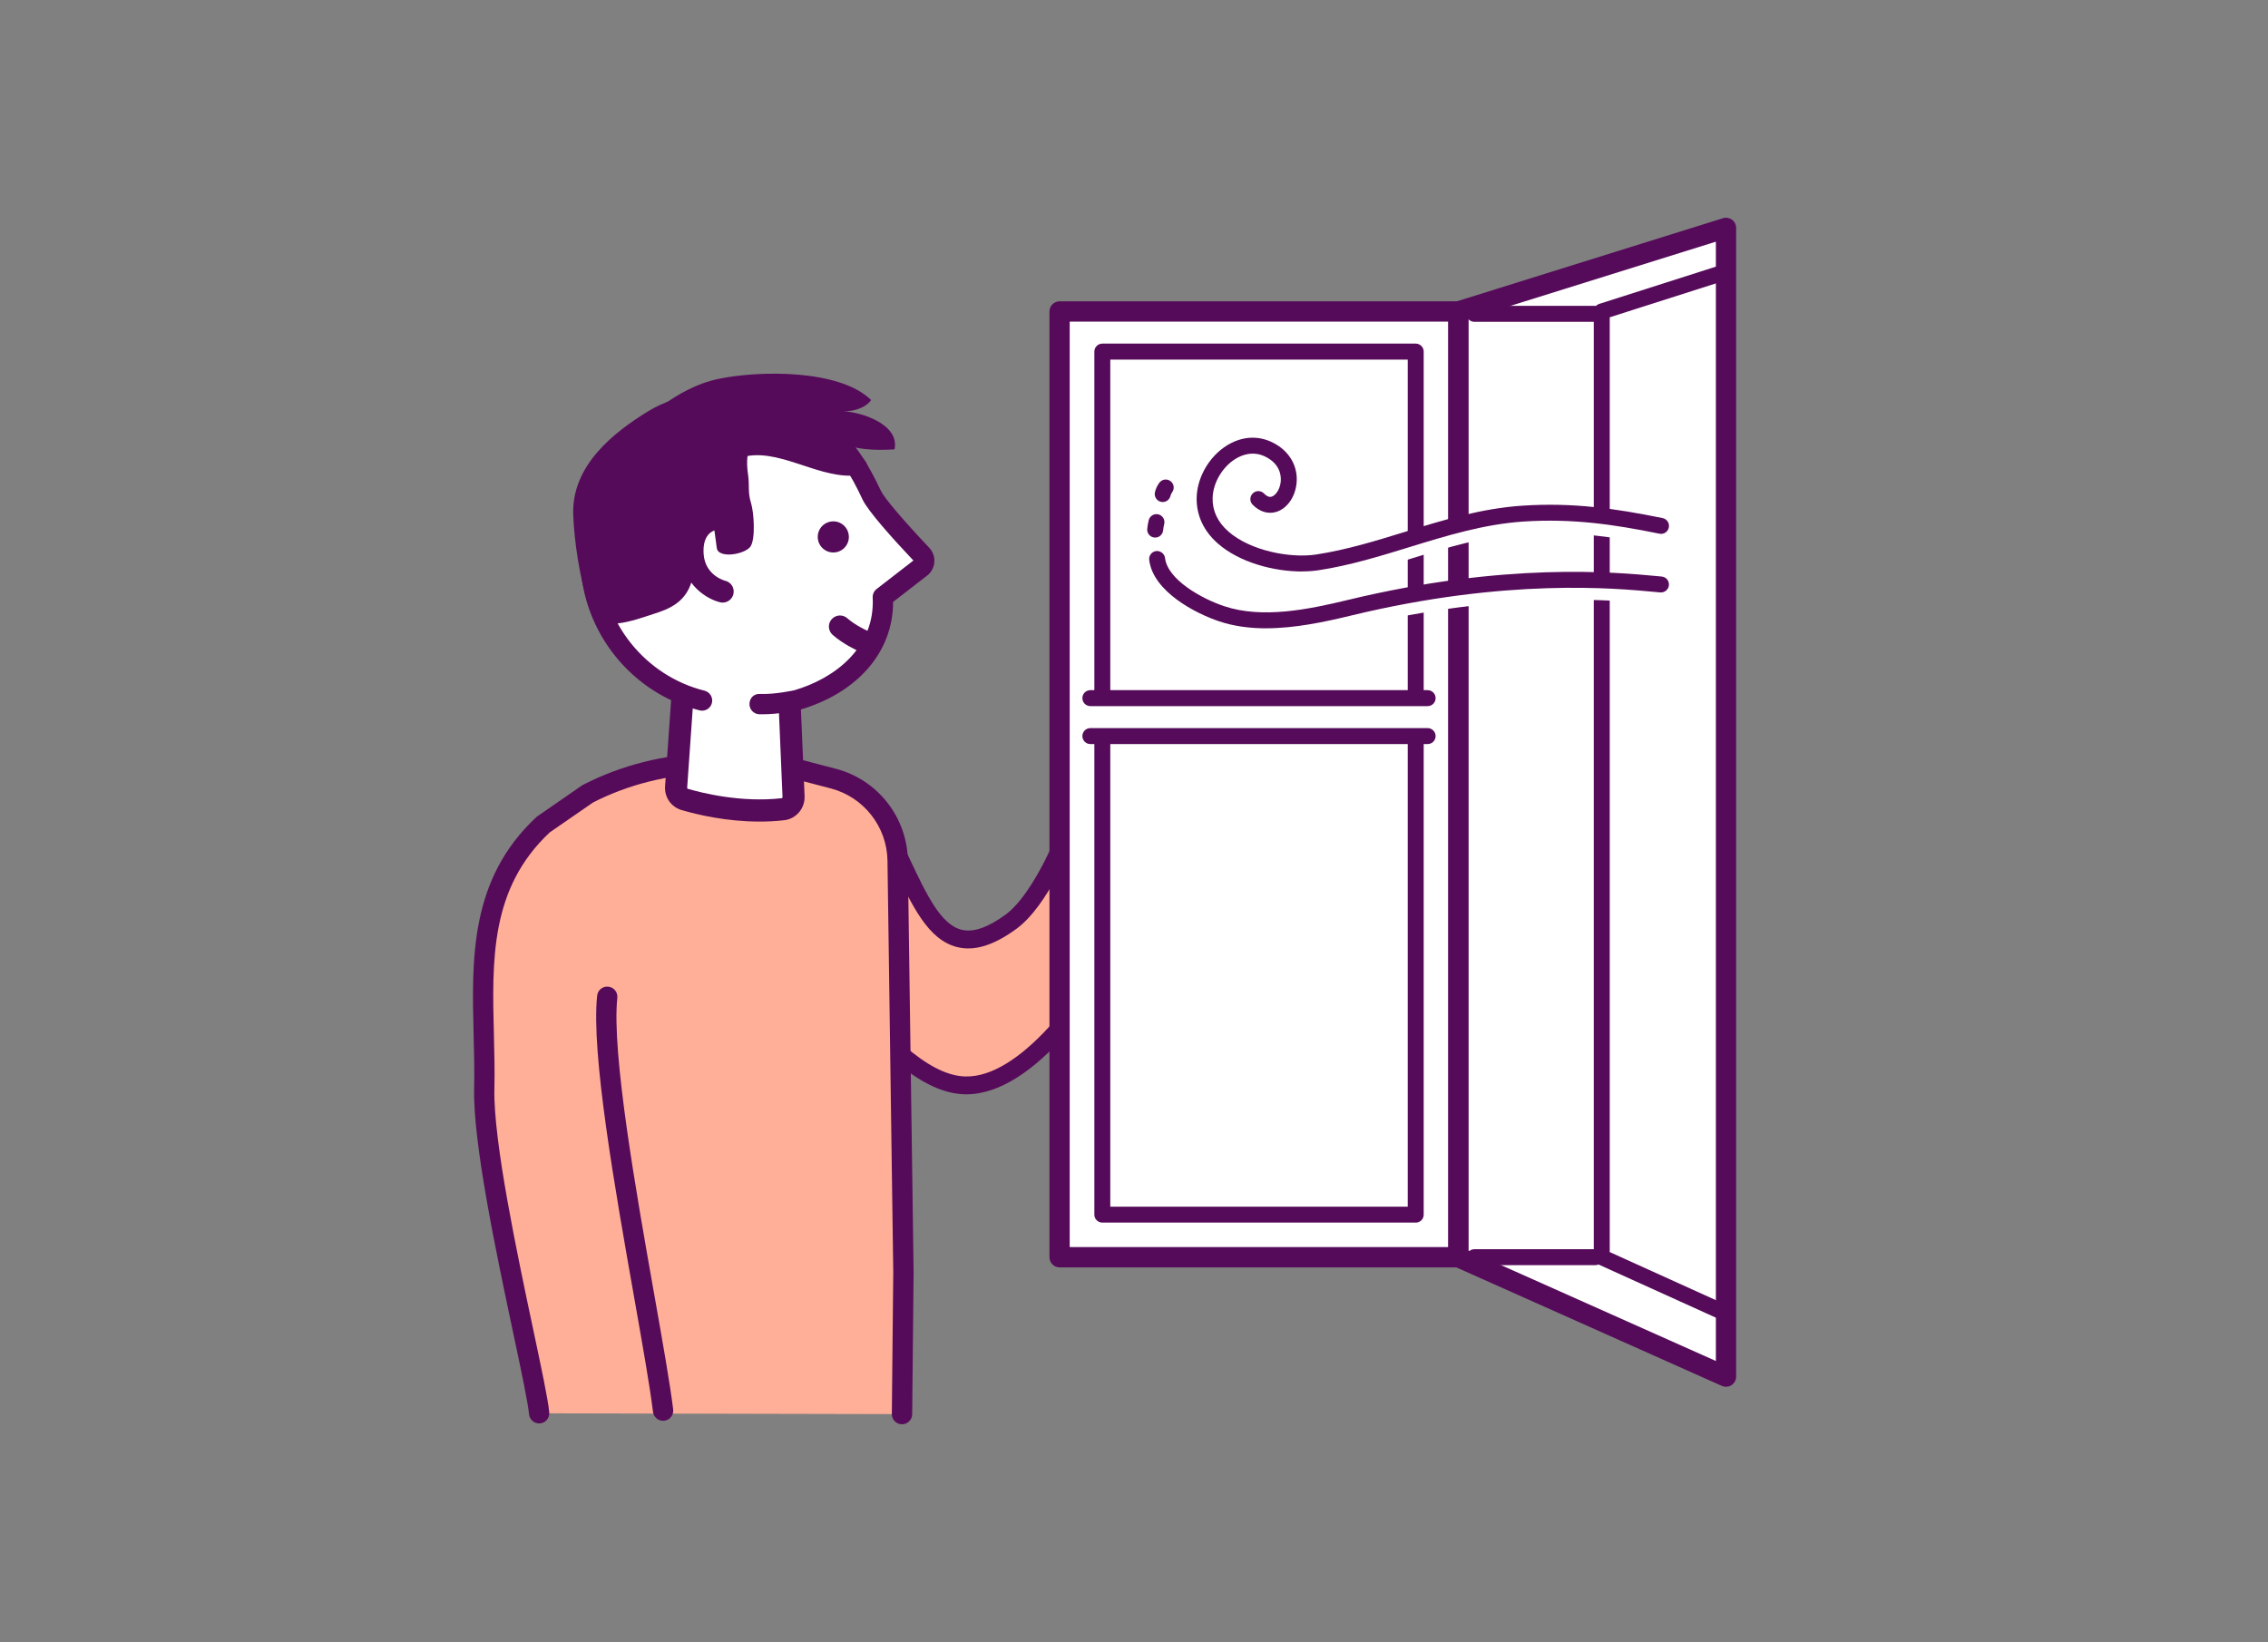
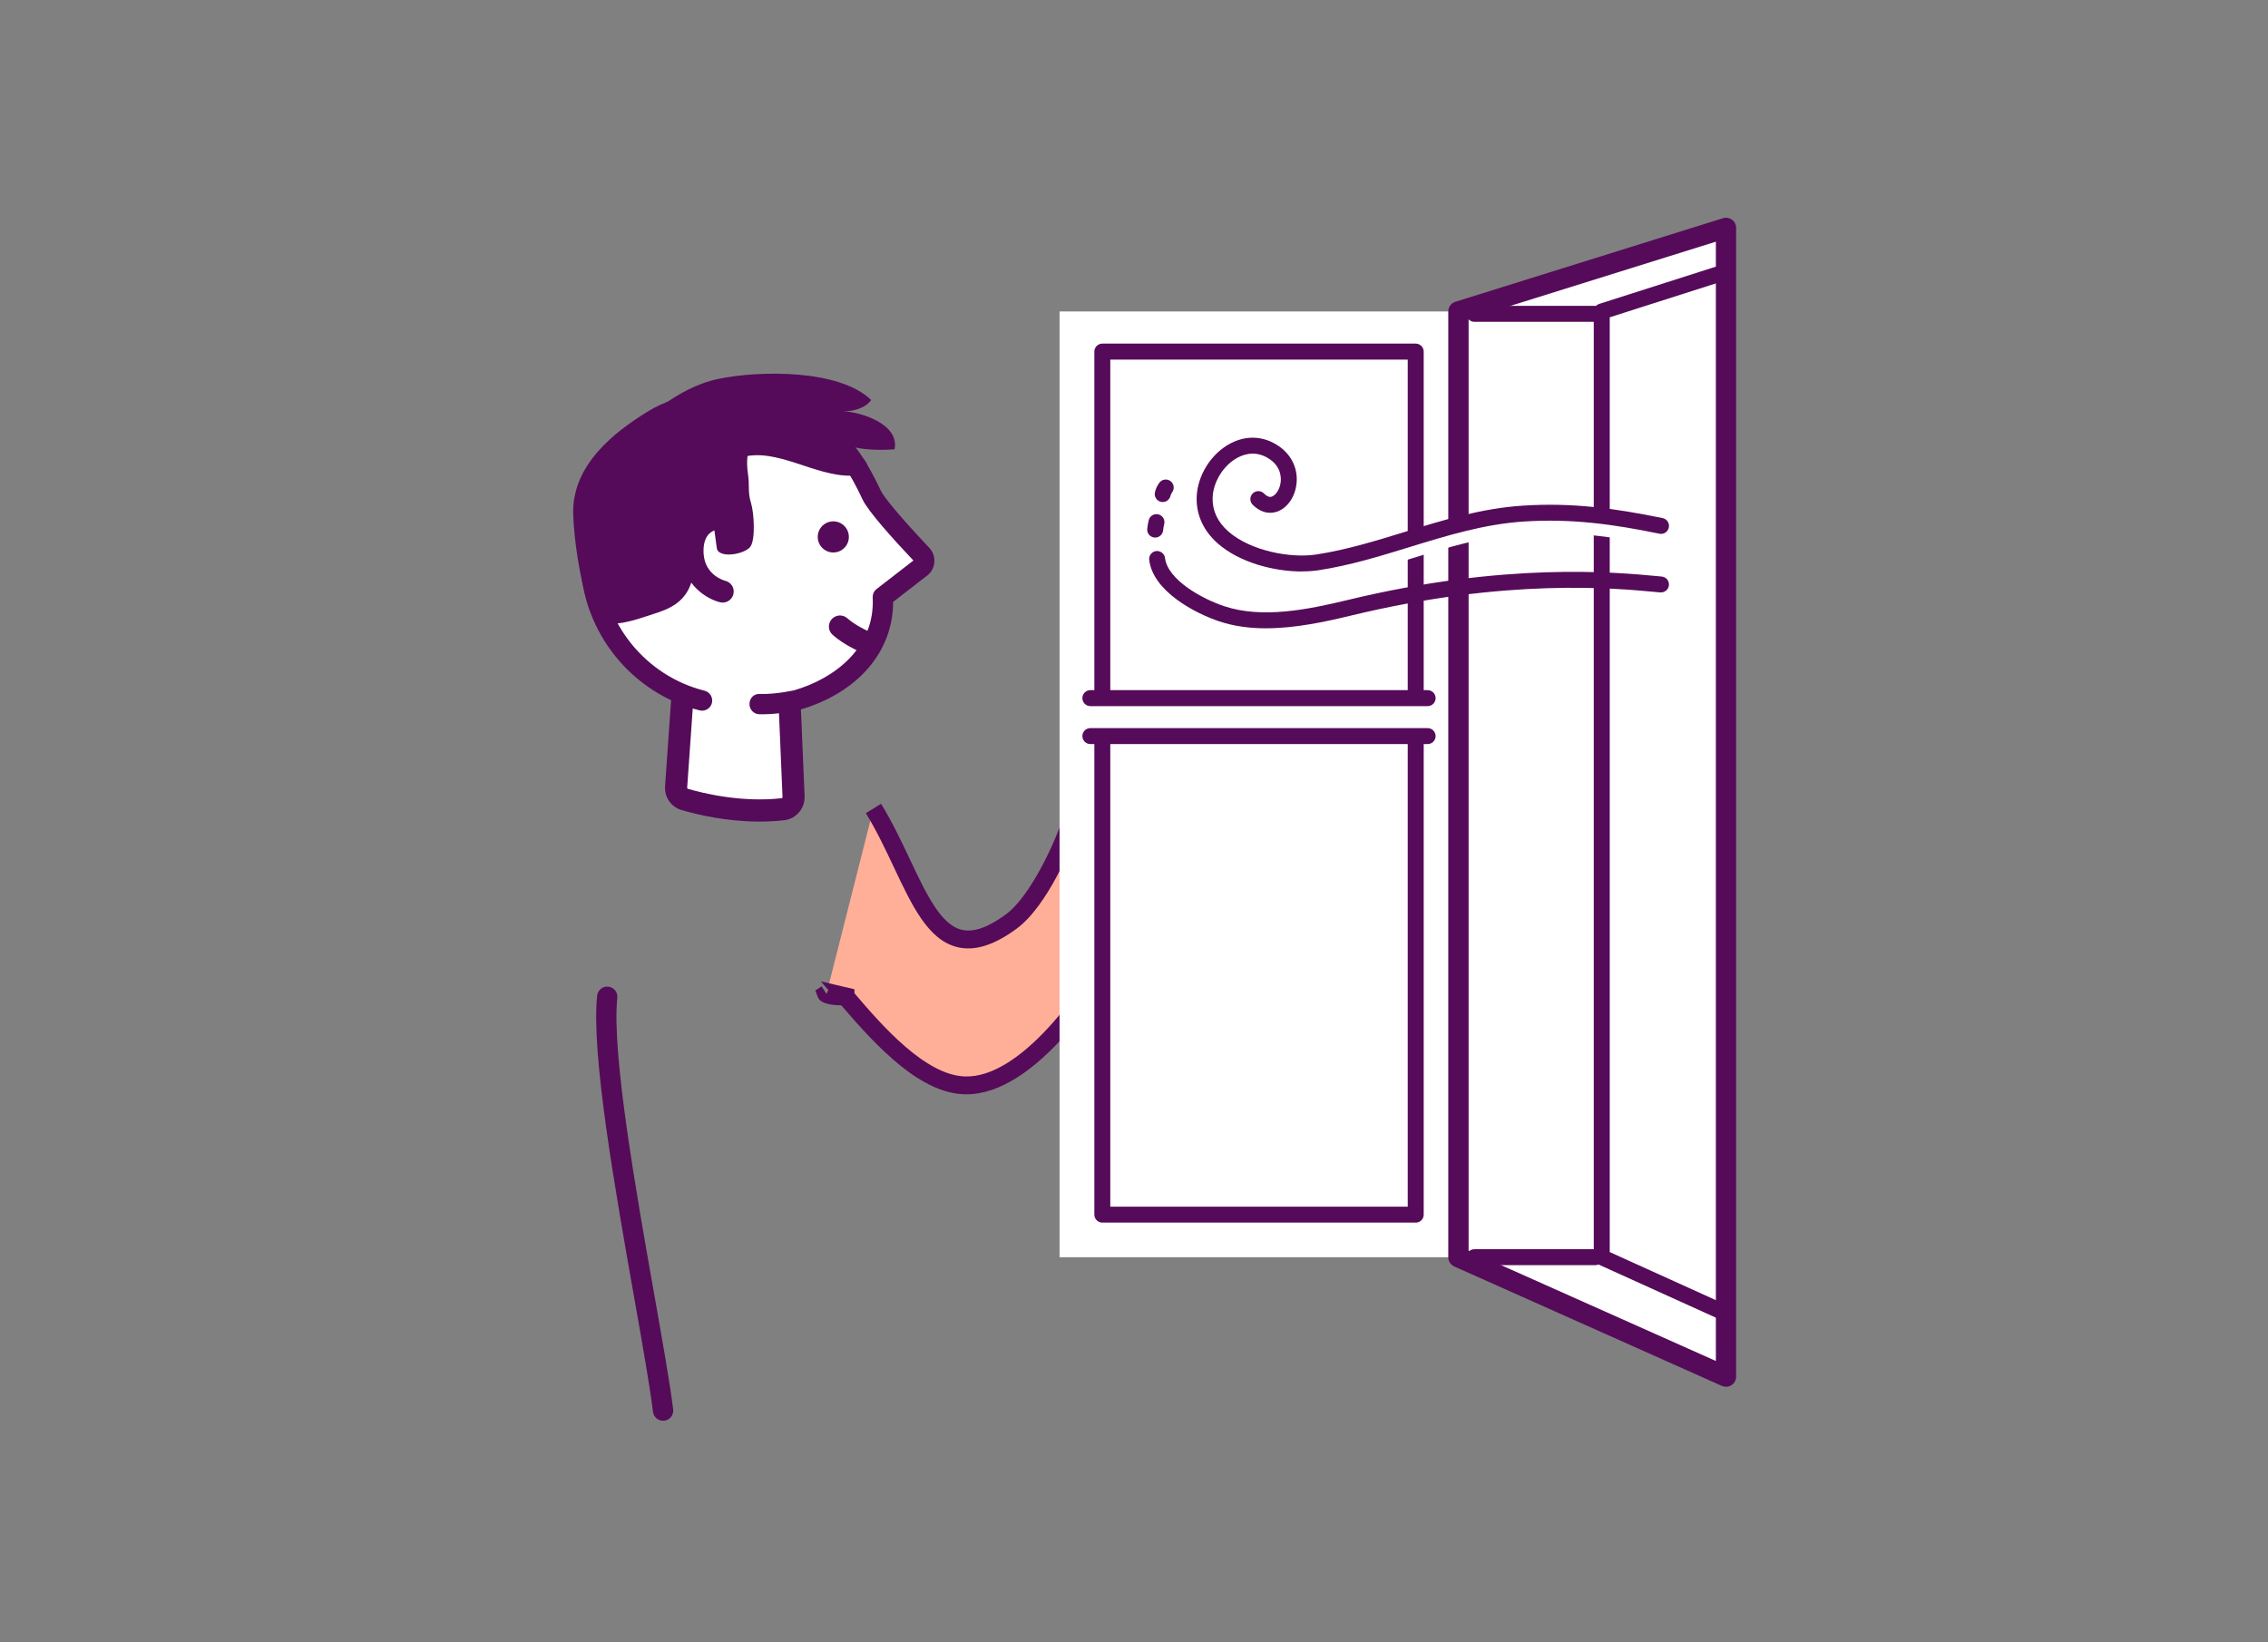
<svg xmlns="http://www.w3.org/2000/svg" id="Ebene_2" data-name="Ebene 2" viewBox="0 0 750 543">
  <rect x="0" y="0" width="750" height="543" fill="#808080" stroke="none" />
  <defs>
    <style>
      .cls-1 {
        fill: none;
      }

      .cls-1, .cls-2, .cls-3, .cls-4 {
        stroke-width: 0px;
      }

      .cls-2 {
        fill: #550b59;
      }

      .cls-3 {
        fill: #ffaf97;
      }

      .cls-4 {
        fill: #fff;
      }
    </style>
  </defs>
  <g id="Ebene_1-2" data-name="Ebene 1">
    <g>
      <rect class="cls-1" width="750" height="543" />
      <g>
        <g>
          <path class="cls-3" d="m288.85,267.35c15.1,24.54,19.15,56.75,45.54,37.42,7.76-5.68,15.2-20.54,19.05-30.8,2.92-7.79.7-9.53,6.83-9.04,4.67.37,17.96,3.44,20.7,8.84,4.69,9.26-4.76,25.35-8.32,32.54-10.71,21.62-32.93,52.96-53.39,52.62-14.21-.24-28.68-16.48-39.72-29.46.82.19-6.94-.34-6.24-.78" />
          <path class="cls-2" d="m319.59,361.88c-.13,0-.26,0-.39,0-14.6-.25-28.77-15.12-40.99-29.42-2.53-.02-6.85-.39-7.72-2.65l-.87-2.26,2.09-1.37,1.57,2.48.55-1.34-2.36-2.78,11.09,2.6v1.32c9.03,10.62,23.57,27.29,36.74,27.52,17.44.41,38.43-26.22,50.69-50.97.4-.8.86-1.71,1.38-2.71,3.65-7.09,10.45-20.29,6.95-27.19-1.86-3.67-13.06-6.81-18.3-7.23-.93-.07-1.47-.08-1.77-.06-.11.37-.24.92-.35,1.39-.33,1.4-.77,3.31-1.71,5.81-1.51,4.02-9.56,24.45-20.07,32.14-7.51,5.5-13.93,7.47-19.66,6.02-9.55-2.42-14.81-13.55-20.89-26.44-2.81-5.95-5.72-12.1-9.24-17.83l5.03-3.1c3.7,6.01,6.67,12.31,9.55,18.4,5.45,11.54,10.16,21.5,17.01,23.24,3.9.98,8.71-.66,14.71-5.06,6.64-4.87,13.84-18.3,18.03-29.45.8-2.13,1.18-3.76,1.48-5.07,1.05-4.53,2.43-6.36,8.34-5.88,3.68.29,19.36,3.08,23.1,10.45,4.86,9.58-2.55,23.97-6.97,32.56-.5.97-.95,1.85-1.33,2.62-10.01,20.22-32.96,54.26-55.7,54.26Z" />
        </g>
        <g>
-           <path class="cls-3" d="m298.27,467.64l.47-47.01-1.9-136.04c-.18-12.78-8.87-23.87-21.23-27.1l-20.93-5.47s-10.37.22-20.42.44c-13.9.3-27.56,3.69-39.92,10.06l-14.68,10.15c-25.88,24.09-18.82,56.63-19.52,87.33-.6,26.17,16.99,94.97,18.15,107.37" />
-           <path class="cls-2" d="m298.27,471h-.03c-1.85-.02-3.34-1.54-3.32-3.39l.47-47.01-1.91-135.96c-.15-11.23-7.85-21.06-18.72-23.9l-20.47-5.35-19.96.42c-13.35.29-26.58,3.61-38.26,9.59l-14.3,9.89c-19.66,18.45-19.07,42-18.44,66.94.15,5.86.3,11.92.16,17.85-.39,17.18,7.58,54.77,12.85,79.64,2.73,12.89,4.89,23.07,5.29,27.34.17,1.84-1.18,3.48-3.03,3.65-1.85.15-3.48-1.18-3.65-3.03-.36-3.88-2.59-14.39-5.17-26.57-5.66-26.68-13.4-63.23-12.99-81.19.13-5.77-.02-11.75-.16-17.53-.64-25.39-1.3-51.65,20.75-72.18.12-.11.24-.21.38-.3l14.68-10.15c.12-.08.24-.16.37-.22,12.63-6.51,26.94-10.12,41.38-10.43l20.43-.44c.35-.02.62.03.92.11l20.93,5.47c13.78,3.6,23.54,16.06,23.74,30.3l1.91,136.04-.47,47.09c-.02,1.84-1.52,3.32-3.35,3.32Z" />
-         </g>
+           </g>
        <g>
          <path class="cls-4" d="m260.95,228.5l1.48,34.91c.09,2.08-1.41,3.96-3.48,4.19-13.76,1.56-26.79-1.56-32.53-3.24-1.8-.53-2.97-2.24-2.83-4.12l2.42-34.45,34.94,2.7Z" />
          <path class="cls-2" d="m251.16,271.69c-10.88,0-20.45-2.25-25.77-3.81-3.47-1.02-5.71-4.26-5.46-7.89l2.42-34.45c.07-.97.52-1.88,1.26-2.51.74-.64,1.7-.95,2.67-.88l34.94,2.7c1.85.14,3.3,1.64,3.37,3.5l1.48,34.91c.17,4.03-2.78,7.54-6.73,7.98-2.78.32-5.53.45-8.2.45Zm-21.76-41.96l-2.16,30.77c0,.14.05.3.21.35,4.91,1.44,17.76,4.62,31.08,3.11.1-.01.25-.18.24-.4l-1.34-31.66-28.03-2.17Z" />
        </g>
        <g>
          <path class="cls-4" d="m232.17,231.67c-20.5-5.15-36.11-23.34-36.87-45.71-.96-28.5,23.53-51.03,52.04-50.32,24.56.62,33.23,11.6,40.91,28.07,1.83,3.91,12.21,15.1,16.58,19.71,1.08,1.14,1.06,2.93-.04,4.05l-12.86,9.96c.85,17.24-12.05,29.34-28.57,34.11,0,0-6.47,1.46-12.18,1.3" />
          <path class="cls-2" d="m252.07,236.21c-.32,0-.64,0-.97-.01-1.85-.05-3.31-1.59-3.26-3.45.05-1.85,1.42-3.39,3.45-3.26,5.22.17,11.29-1.21,11.35-1.22,12.99-3.76,26.79-13.83,25.95-30.67-.05-1.09.43-2.15,1.3-2.82l12.16-9.42c-6.75-7.14-15-16.3-16.84-20.23-7.89-16.9-15.92-25.59-37.96-26.14-13.34-.31-26.35,4.85-35.65,14.23-8.77,8.84-13.37,20.43-12.95,32.62.68,20.16,14.8,37.67,34.33,42.57,1.8.45,2.89,2.27,2.44,4.07-.45,1.8-2.27,2.89-4.07,2.44-22.42-5.63-38.62-25.72-39.41-48.85-.47-14.06,4.82-27.4,14.9-37.57,10.59-10.69,25.42-16.59,40.58-16.22,25.27.63,35.22,11.48,43.87,30.01,1.09,2.34,7.36,9.73,15.98,18.83,2.33,2.46,2.29,6.28-.07,8.7-.11.11-.22.21-.34.31l-11.52,8.92c0,16.55-11.75,30.14-31.03,35.72-.45.11-6.45,1.44-12.24,1.44Z" />
        </g>
        <path class="cls-2" d="m285.33,215.59c-.48,0-.97-.1-1.44-.3-.2-.08-4.85-2.1-8.54-5.34-1.52-1.34-1.67-3.65-.33-5.17,1.34-1.52,3.65-1.67,5.17-.33,2.79,2.45,6.56,4.1,6.6,4.12,1.85.8,2.71,2.96,1.91,4.81-.6,1.38-1.94,2.21-3.36,2.21Z" />
        <path class="cls-2" d="m236.56,169.87c-.83,2.12-.9,10.82,1.07,12.55,2.37,2.07,9.07.46,10.54-1.68,1.74-2.55,1.13-11.34.2-14.32-1.18-3.79-.43-5.65-1.01-9.57-1.3-8.81,1.57-13.59,9.34-14.02,3.86-.21,22.44,3.64,19.21-3.91-1.16-2.7-8.02-4.74-10.5-5.72-5.02-1.99-11.06-3.06-16.37-3.22-12.18-.37-24.2-.46-34.78,6.07-10.87,6.7-25.32,17.64-24.7,34.24.3,8.19,2,20.68,5.38,31.11,2.73,8.42,14.17,3.94,22.74,1.11,5.84-1.93,9.72-4.97,11.23-10.93.99-3.89-1.22-9.06.62-13.09,1.33-2.91,4.77-5.5,8.15-4.98" />
        <g>
          <path class="cls-4" d="m235.75,171.76s-7.32,1.35-6.73,11.48c.59,10.13,9.96,12.36,9.96,12.36" />
          <path class="cls-2" d="m238.98,199.27c-.28,0-.57-.03-.85-.1-4.16-.99-12.17-5.55-12.76-15.71-.61-10.57,6.09-14.62,9.72-15.29,1.99-.36,3.89.95,4.26,2.94.36,1.97-.92,3.85-2.87,4.25-.73.18-4.17,1.34-3.81,7.68.42,7.33,7.08,9,7.15,9.01,1.97.47,3.18,2.44,2.71,4.41-.4,1.68-1.9,2.81-3.56,2.81Z" />
        </g>
        <path class="cls-2" d="m245.45,151.19c11.32-3.2,23.96,6.31,35.92,6.12,12.32-.2,1.39-9.64-5.11-11.77,5.89,3.31,13,3.47,19.55,3.06,1.73-8.18-10.69-12.3-17.02-12.6,3.35.12,7.45-1.06,9.28-3.72-10.53-10.26-37.09-9.75-50.34-7.01-7.34,1.52-13.12,4.87-19.25,9.14-6.17,4.31-11.82,13.72-17.76,16.67" />
        <path class="cls-2" d="m270.42,177.58c.01,2.84,2.33,5.14,5.17,5.12,2.84-.01,5.14-2.33,5.12-5.17s-2.33-5.14-5.17-5.12c-2.84.01-5.14,2.33-5.12,5.17Z" />
        <g>
          <path class="cls-3" d="m219.27,466.48c-3.38-27.62-21.32-109.94-18.47-136.87" />
          <path class="cls-2" d="m219.27,469.84c-1.67,0-3.12-1.25-3.33-2.95-1.03-8.4-3.42-21.93-6.19-37.6-6.37-36.05-14.31-80.91-12.28-100.03.19-1.84,1.84-3.19,3.69-2.98,1.84.19,3.18,1.85,2.98,3.69-1.93,18.18,6.25,64.41,12.22,98.16,2.79,15.76,5.19,29.37,6.25,37.95.23,1.84-1.08,3.51-2.92,3.74-.14.02-.28.03-.41.03Z" />
        </g>
        <g>
          <rect class="cls-4" x="350.38" y="103" width="131.91" height="312.76" />
-           <path class="cls-2" d="m482.3,419.11h-131.91c-1.85,0-3.35-1.5-3.35-3.35V103c0-1.85,1.5-3.35,3.35-3.35h131.91c1.85,0,3.35,1.5,3.35,3.35v312.76c0,1.85-1.5,3.35-3.35,3.35Zm-128.56-6.71h125.2V106.35h-125.2v306.05Z" />
        </g>
        <g>
          <rect class="cls-4" x="364.52" y="116.27" width="103.63" height="285.41" />
          <path class="cls-2" d="m468.16,404.31h-103.63c-1.45,0-2.64-1.18-2.64-2.64V116.27c0-1.45,1.18-2.64,2.64-2.64h103.63c1.45,0,2.64,1.18,2.64,2.64v285.41c0,1.45-1.18,2.64-2.64,2.64Zm-101-5.27h98.36V118.91h-98.36v280.13Z" />
        </g>
        <rect class="cls-4" x="360.57" y="230.88" width="111.53" height="12.55" />
        <g>
          <polygon class="cls-4" points="570.77 93.83 570.77 75.36 482.29 103 482.29 415.76 570.77 455.25 570.77 430.43 570.77 93.83" />
          <path class="cls-2" d="m570.77,458.6c-.46,0-.93-.1-1.37-.29l-88.48-39.49c-1.21-.54-1.99-1.74-1.99-3.06V103c0-1.47.95-2.77,2.35-3.2l88.48-27.64c1.02-.32,2.13-.13,2.99.5.86.63,1.37,1.64,1.37,2.7v379.89c0,1.14-.58,2.19-1.53,2.81-.55.36-1.19.54-1.82.54Zm-85.12-45.02l81.77,36.49V79.92l-81.77,25.55v308.11Z" />
        </g>
        <path class="cls-2" d="m472.1,246.06h-111.53c-1.45,0-2.64-1.18-2.64-2.64s1.18-2.64,2.64-2.64h111.53c1.45,0,2.64,1.18,2.64,2.64s-1.18,2.64-2.64,2.64Z" />
        <path class="cls-2" d="m472.1,233.51h-111.53c-1.45,0-2.64-1.18-2.64-2.64s1.18-2.64,2.64-2.64h111.53c1.45,0,2.64,1.18,2.64,2.64s-1.18,2.64-2.64,2.64Z" />
        <path class="cls-2" d="m570.77,437.01c-.37,0-.74-.08-1.09-.24l-41.09-18.62c-.94-.43-1.55-1.37-1.55-2.4V103c0-1.15.74-2.16,1.83-2.51l41.09-13.12c.8-.25,1.68-.12,2.36.38.68.5,1.08,1.29,1.08,2.13v344.5c0,.9-.45,1.73-1.21,2.21-.43.28-.93.42-1.43.42Zm-38.45-22.96l35.82,16.23V93.49l-35.82,11.44v309.13Z" />
        <path class="cls-2" d="m527.48,418.39h-39.92c-1.45,0-2.64-1.18-2.64-2.64s1.18-2.64,2.64-2.64h39.92c1.45,0,2.64,1.18,2.64,2.64s-1.18,2.64-2.64,2.64Z" />
        <path class="cls-2" d="m527.48,106.43h-39.92c-1.45,0-2.64-1.18-2.64-2.64s1.18-2.64,2.64-2.64h39.92c1.45,0,2.64,1.18,2.64,2.64s-1.18,2.64-2.64,2.64Z" />
        <g>
          <path class="cls-4" d="m430.54,192.93c-9.16,0-20.59-2.9-27.82-9.27-4.71-4.15-7.13-9.39-6.99-15.16.17-7.27,4.82-14.67,11.3-17.99,5.31-2.73,10.93-2.39,15.83.94,4.38,2.98,6.56,7.79,5.84,12.85-.61,4.3-3.17,7.79-6.51,8.88-2.74.89-5.63.04-7.95-2.35-1.02-1.04-.99-2.71.05-3.73,1.04-1.02,2.71-1,3.73.05,1.37,1.4,2.25,1.11,2.55,1.02,1.18-.39,2.56-2.09,2.92-4.61.21-1.45.27-5.12-3.59-7.75-4.13-2.82-7.96-1.89-10.45-.61-4.77,2.45-8.32,8.1-8.44,13.43-.1,4.22,1.65,7.95,5.2,11.08,7.29,6.42,20.47,8.91,29,7.63,10-1.52,19.85-4.55,29.39-7.49,12.41-3.83,25.25-7.79,39.03-8.68,15.16-.98,28.4.77,46.15,4.11,1.43.27,2.37,1.65,2.1,3.08-.27,1.43-1.68,2.36-3.08,2.1-17.33-3.27-30.22-4.98-44.83-4.03-13.16.85-25.69,4.72-37.81,8.45-9.71,2.99-19.76,6.09-30.15,7.67-1.67.25-3.51.38-5.45.38Z" />
-           <path class="cls-4" d="m418.71,211.73c-5.32,0-10.55-.65-15.52-2.3-8.02-2.67-21.92-9.95-23.16-20.32-.17-1.45.86-2.76,2.3-2.93,1.41-.15,2.76.86,2.93,2.3.86,7.2,12.19,13.48,19.59,15.94,12.54,4.18,27.67,1.12,40.86-2.07,52.18-12.61,88.6-9.17,102.31-7.88l1.49.14c1.45.13,2.52,1.42,2.38,2.87s-1.43,2.52-2.87,2.38l-1.5-.14c-13.47-1.27-49.24-4.65-100.57,7.75-8.93,2.16-18.72,4.25-28.25,4.25Z" />
-           <path class="cls-4" d="m382.01,181.72c-.09,0-.18,0-.27-.01-1.45-.14-2.51-1.44-2.36-2.88.11-1.06.24-1.85.49-2.85.35-1.41,1.78-2.28,3.19-1.93,1.41.35,2.28,1.77,1.93,3.19-.18.74-.28,1.33-.36,2.11-.14,1.36-1.28,2.37-2.62,2.37Z" />
          <path class="cls-4" d="m384.49,169.97c-.21,0-.42-.03-.62-.08-1.41-.34-2.28-1.77-1.94-3.18.28-1.13.73-2.11,1.42-3.08.85-1.18,2.49-1.46,3.68-.61,1.18.85,1.46,2.49.61,3.68-.3.43-.47.78-.59,1.26-.29,1.21-1.37,2.01-2.56,2.01Z" />
        </g>
        <g>
          <path class="cls-2" d="m430.54,188.99c-9.16,0-20.59-2.9-27.83-9.27-4.71-4.15-7.12-9.39-6.99-15.16.17-7.27,4.82-14.67,11.3-17.99,5.31-2.73,10.93-2.39,15.83.94,4.38,2.98,6.56,7.79,5.84,12.85-.61,4.3-3.17,7.79-6.51,8.88-2.74.89-5.63.03-7.95-2.35-1.02-1.04-1-2.71.05-3.73,1.04-1.02,2.71-1,3.73.05,1.37,1.4,2.25,1.11,2.54,1.02,1.18-.39,2.57-2.1,2.93-4.62.21-1.45.27-5.12-3.59-7.75-4.13-2.82-7.96-1.89-10.45-.61-4.77,2.45-8.32,8.1-8.44,13.43-.1,4.22,1.65,7.95,5.2,11.07,7.29,6.42,20.47,8.91,29,7.63,10-1.52,19.85-4.55,29.39-7.49,12.41-3.83,25.25-7.79,39.03-8.68,16.39-1.06,30.32.88,46.19,4.12,1.43.29,2.35,1.68,2.05,3.11-.29,1.42-1.66,2.36-3.11,2.05-15.46-3.16-28.98-5.04-44.79-4.03-13.16.85-25.69,4.72-37.81,8.45-9.71,2.99-19.76,6.09-30.15,7.67-1.67.25-3.51.38-5.45.38Z" />
          <path class="cls-2" d="m418.7,207.78c-5.32,0-10.55-.65-15.51-2.3-8.02-2.67-21.92-9.95-23.16-20.32-.17-1.45.86-2.76,2.3-2.93,1.41-.15,2.76.86,2.93,2.3.86,7.2,12.19,13.48,19.59,15.94,12.54,4.18,27.67,1.12,40.86-2.07,52.18-12.61,88.6-9.17,102.31-7.88l1.49.14c1.45.13,2.52,1.42,2.38,2.87-.13,1.45-1.43,2.5-2.87,2.38l-1.5-.14c-13.47-1.27-49.25-4.65-100.57,7.75-8.93,2.16-18.72,4.25-28.25,4.25Z" />
          <path class="cls-2" d="m382.01,177.77c-.09,0-.18,0-.27-.01-1.45-.14-2.51-1.44-2.36-2.88.11-1.06.24-1.85.49-2.85.35-1.41,1.78-2.28,3.19-1.93,1.41.35,2.28,1.77,1.93,3.19-.18.74-.28,1.33-.36,2.11-.14,1.36-1.28,2.37-2.62,2.37Z" />
          <path class="cls-2" d="m384.49,166.02c-.21,0-.41-.03-.62-.08-1.41-.34-2.28-1.77-1.94-3.18.27-1.13.72-2.11,1.42-3.08.85-1.18,2.49-1.46,3.68-.61,1.18.85,1.46,2.49.61,3.68-.3.43-.47.78-.59,1.26-.29,1.2-1.37,2.01-2.56,2.01Z" />
        </g>
      </g>
    </g>
  </g>
</svg>